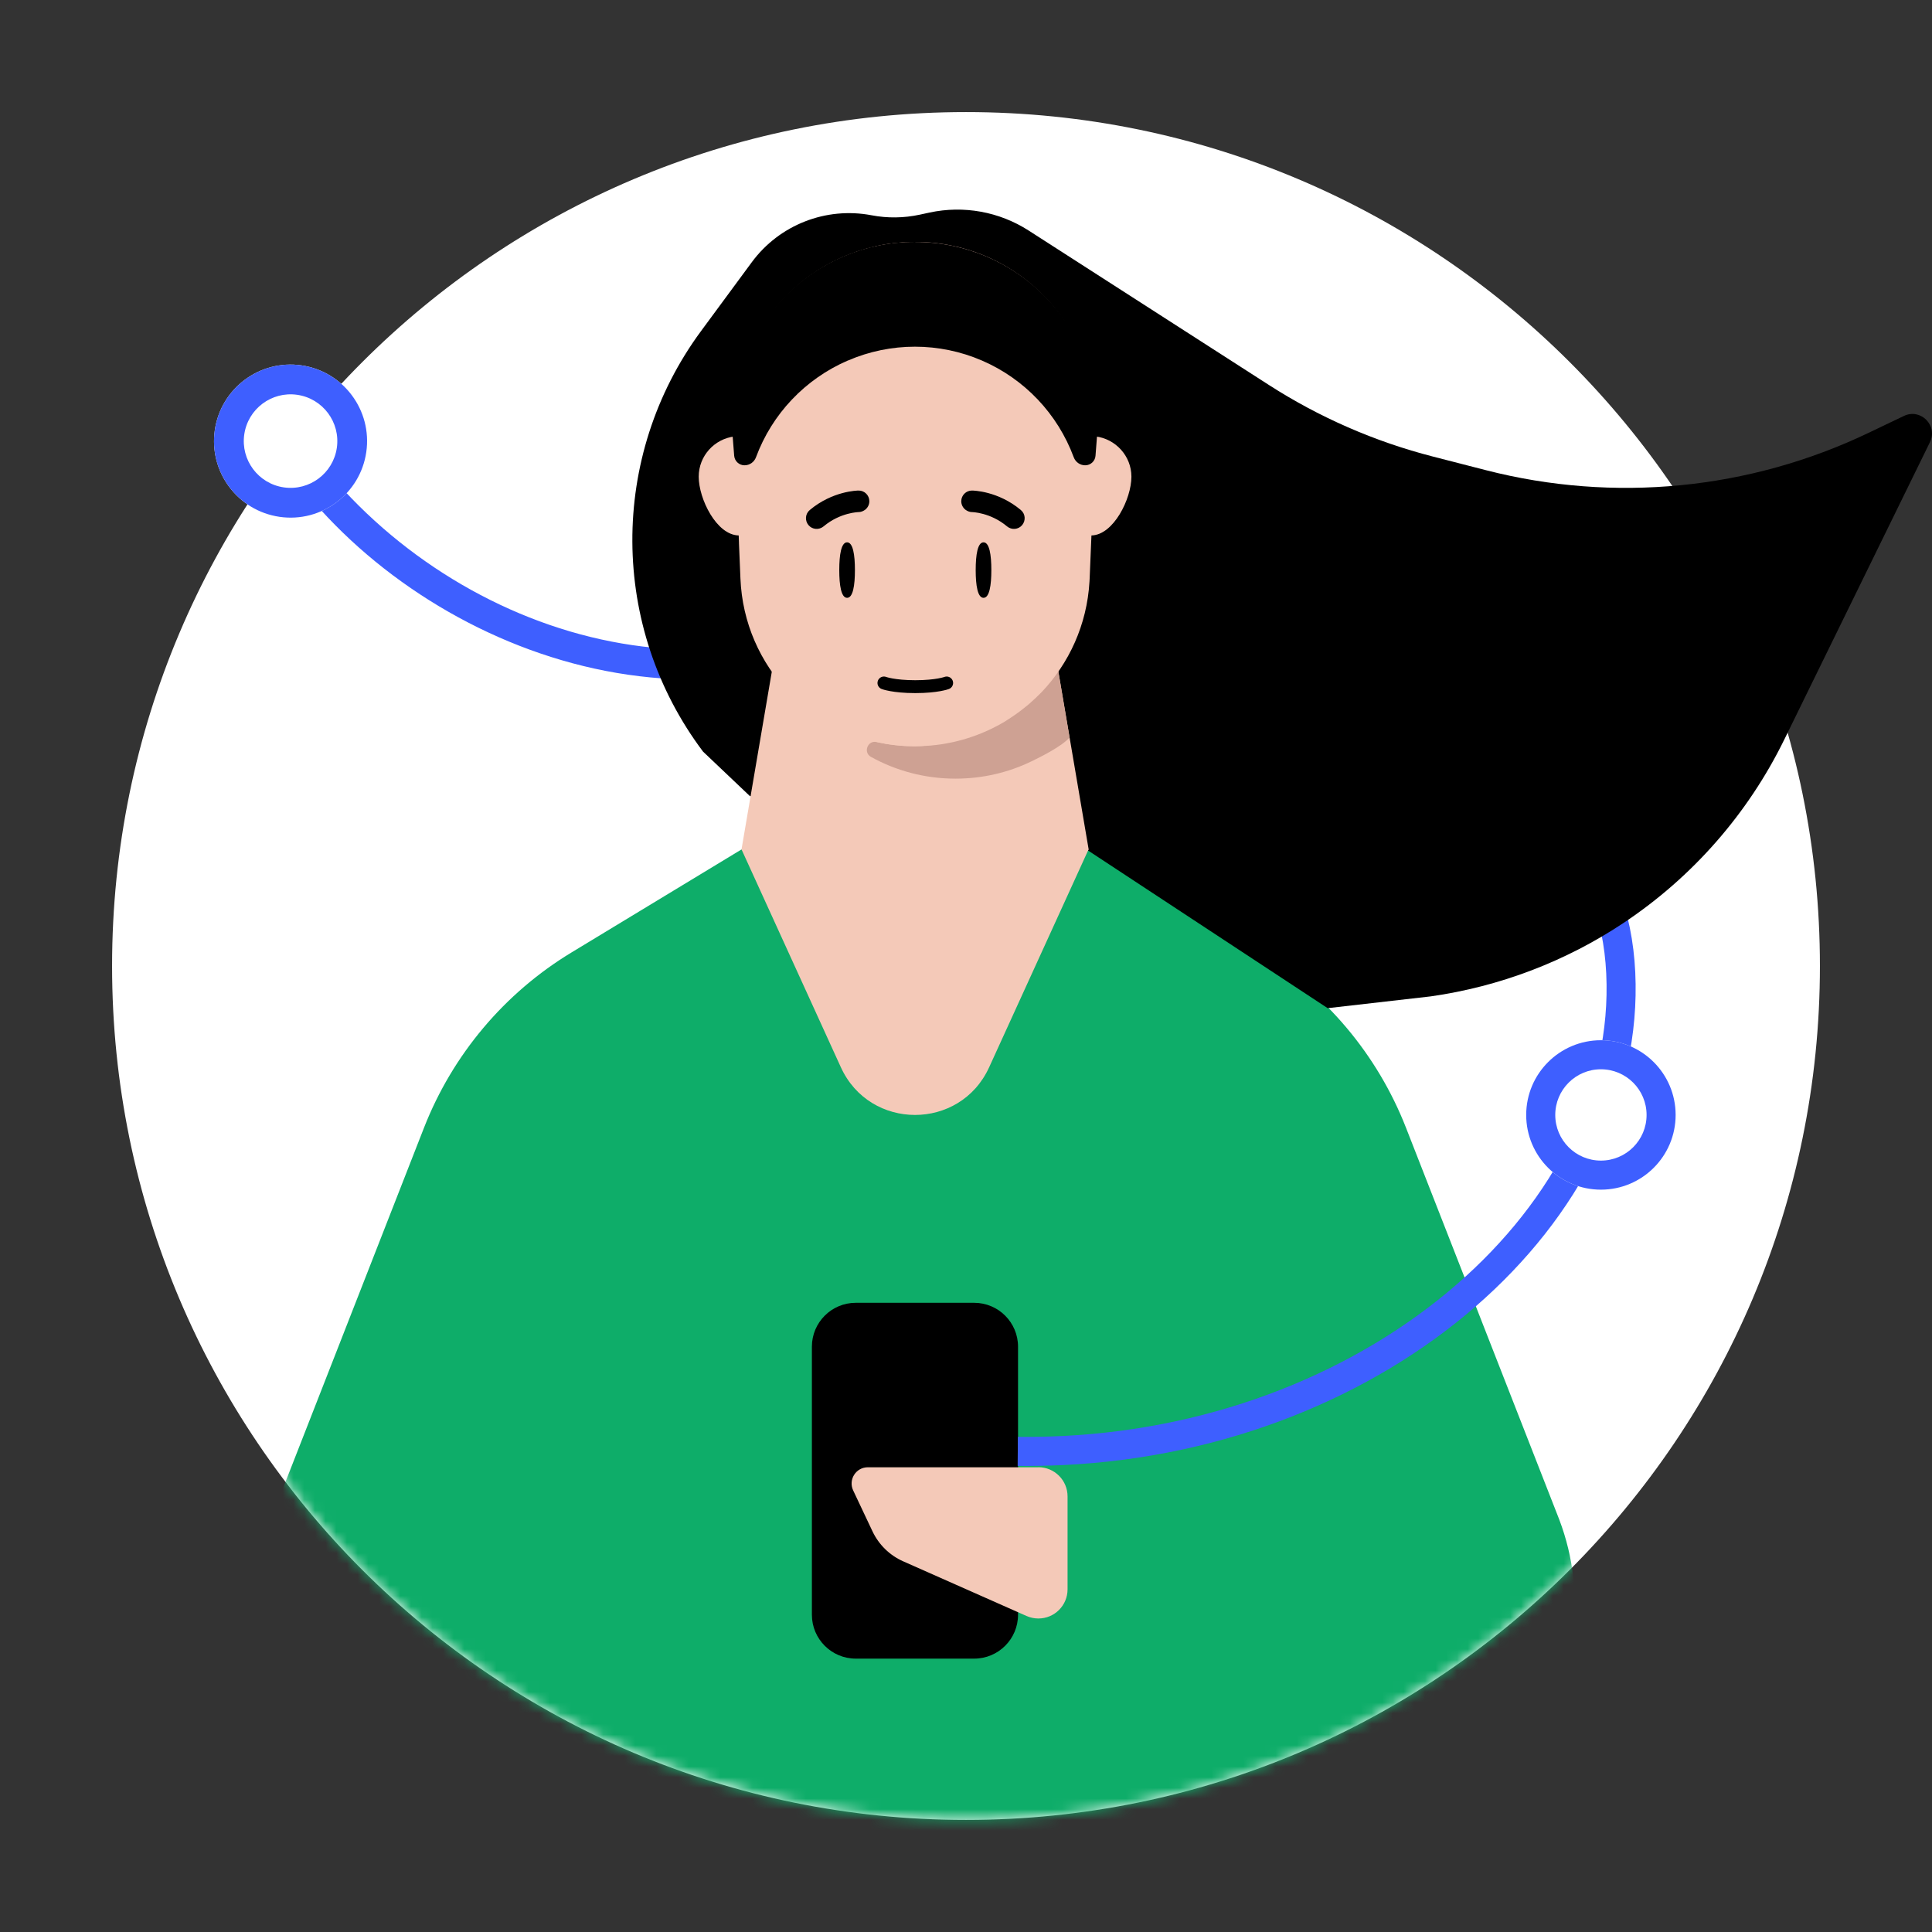
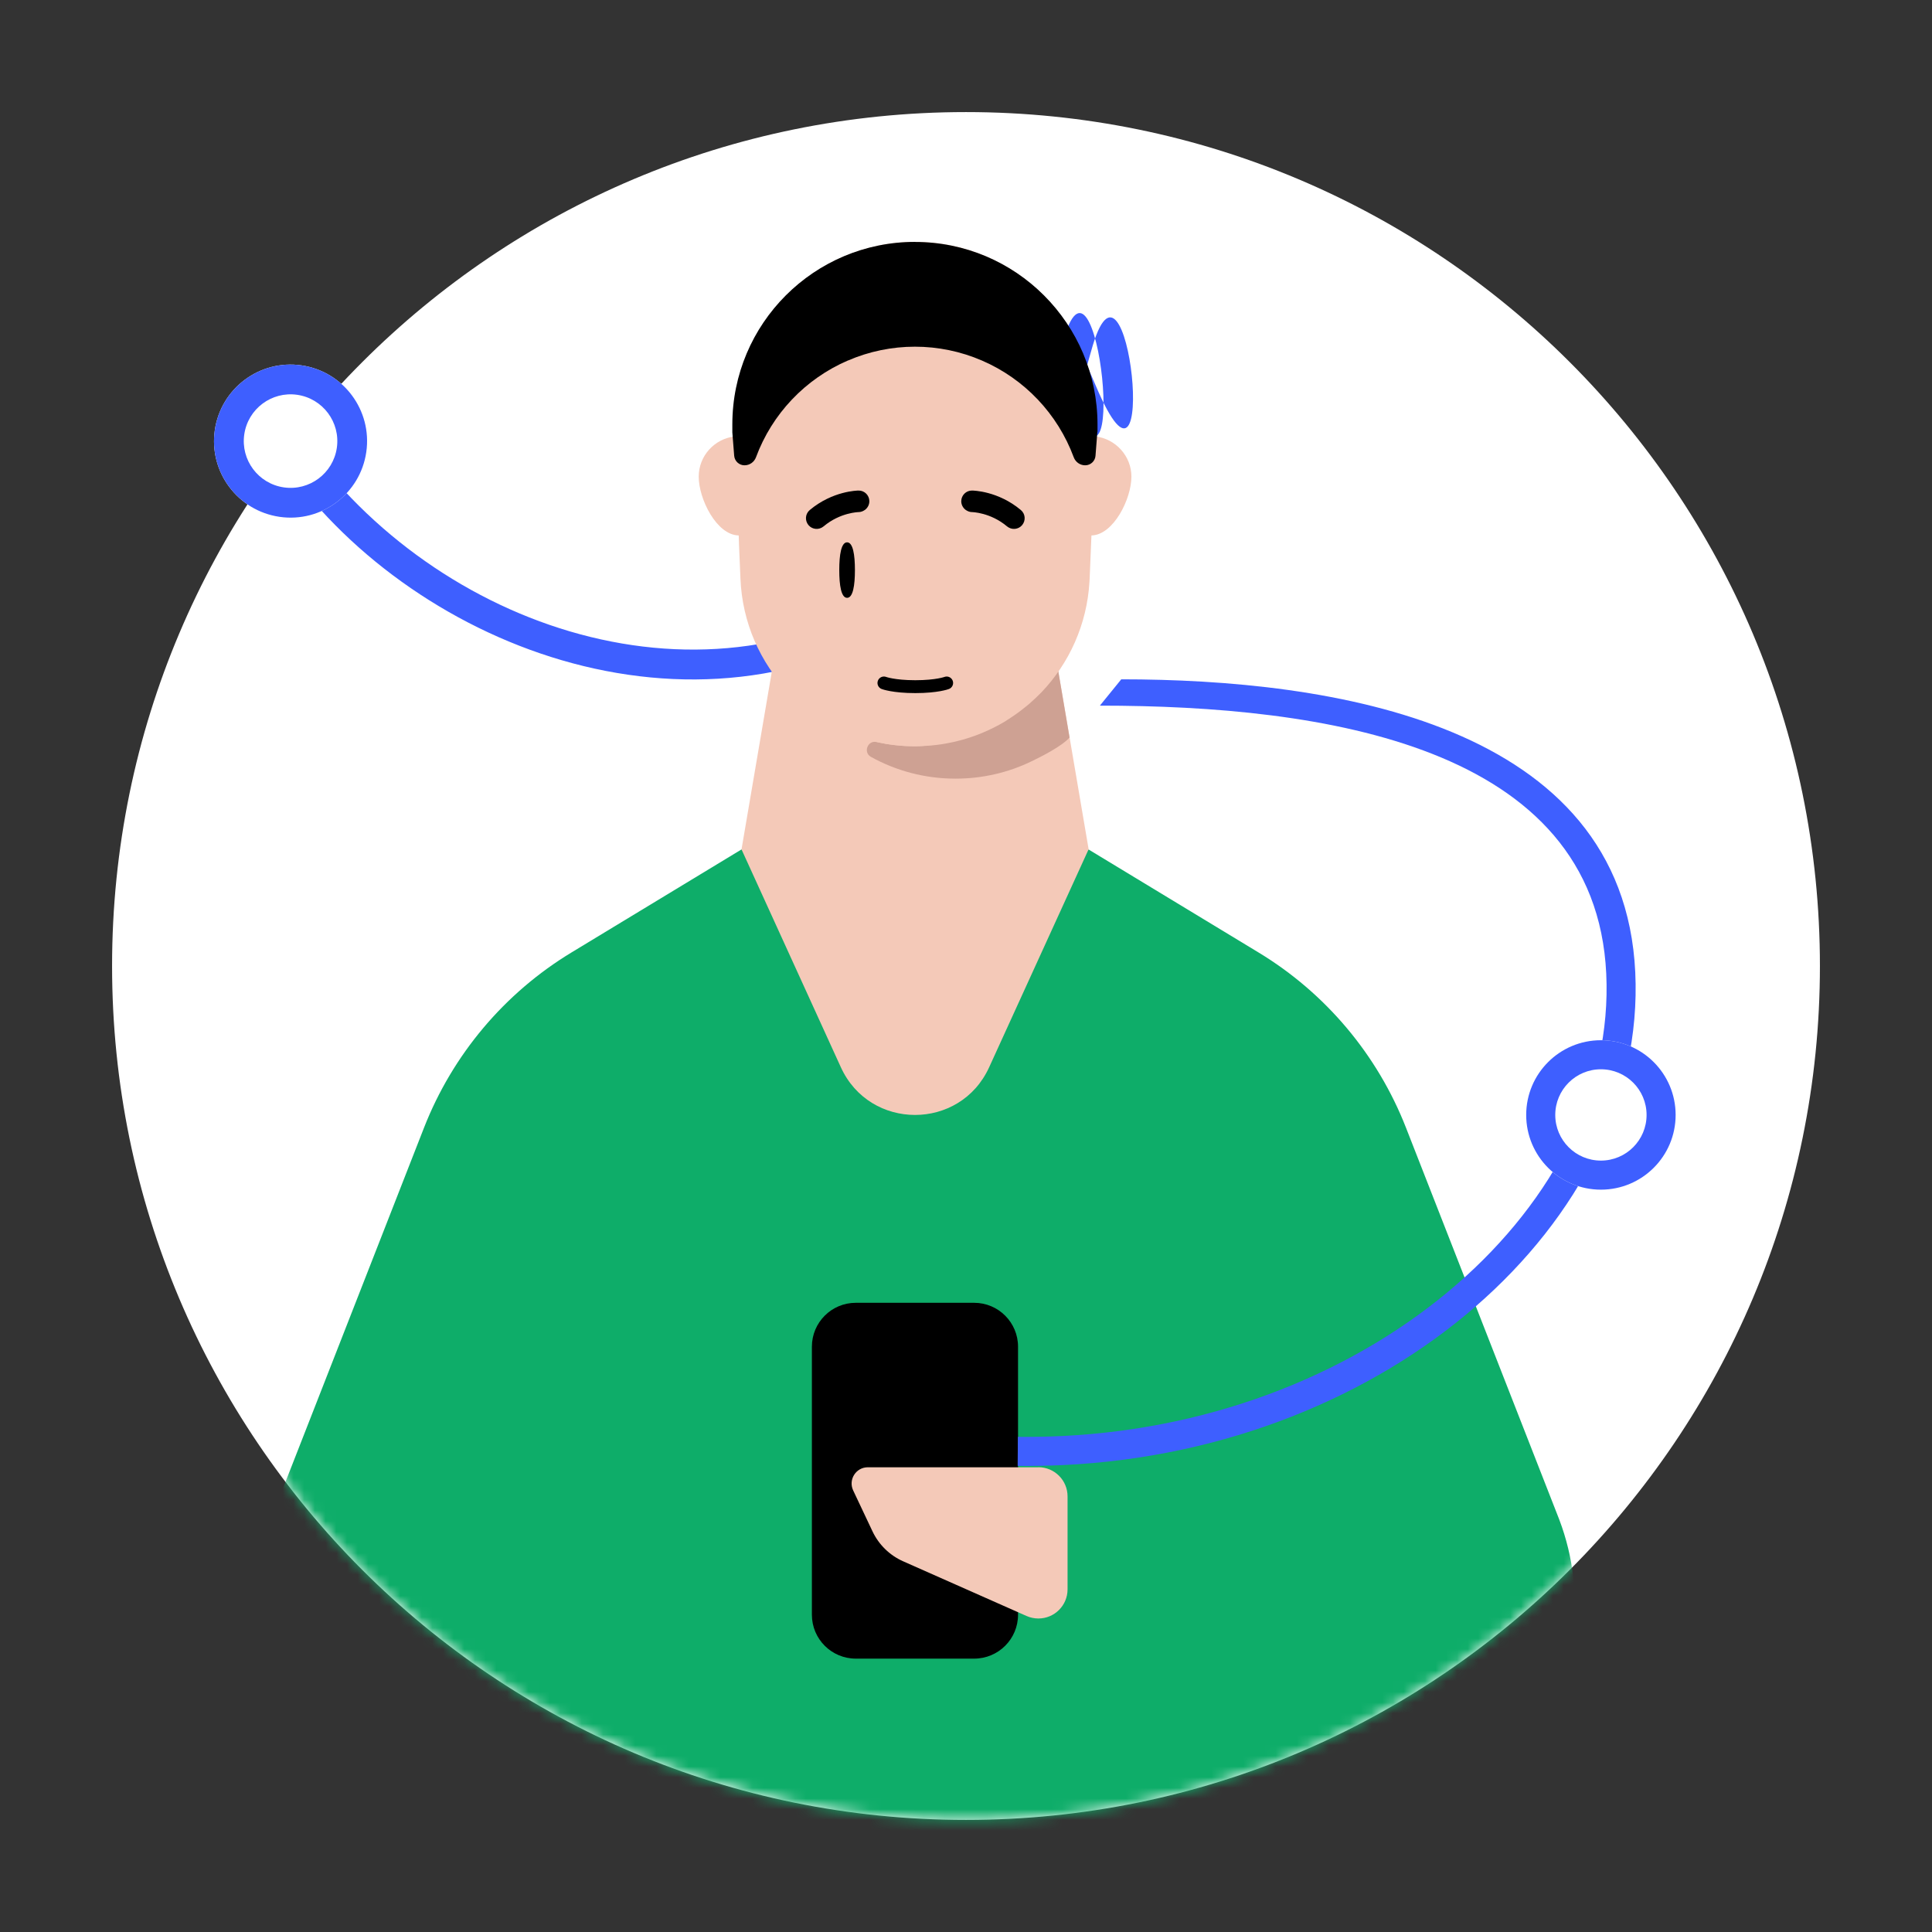
<svg xmlns="http://www.w3.org/2000/svg" width="181" height="181" viewBox="0 0 181 181" fill="none">
  <rect x="0" y="0" width="181" height="181" fill="#333333" stroke="none" />
  <g clip-path="url(#clip0_10369_71281)">
    <path d="M170.5 90.5C170.5 134.683 134.683 170.5 90.5 170.5C46.317 170.5 10.5 134.683 10.5 90.5C10.5 46.317 46.317 10.5 90.5 10.5C134.683 10.5 170.5 46.317 170.5 90.5Z" fill="white" />
    <path fill-rule="evenodd" clip-rule="evenodd" d="M78.856 58.073C58.641 66.631 34.125 54.464 24.865 35.198L23.478 38.141C32.178 56.245 57.871 69.985 79.943 60.64C91 55.959 98.755 45.598 102.218 32.915C105.684 20.223 108.774 50.581 102.661 36.142C102.09 34.793 101.483 33.473 100.848 32.18L98.345 33.409C98.959 34.66 99.544 35.932 100.094 37.23C105.973 51.116 102.823 20.117 99.528 32.18C96.232 44.252 88.943 53.802 78.856 58.073Z" fill="#3E5FFF" />
    <path d="M26.196 48.421C30.115 48.987 33.751 46.269 34.316 42.349C34.882 38.43 32.164 34.794 28.245 34.229C24.326 33.663 20.69 36.381 20.124 40.3C19.558 44.219 22.276 47.855 26.196 48.421Z" fill="white" />
    <path fill-rule="evenodd" clip-rule="evenodd" d="M31.557 41.951C31.211 44.346 28.989 46.007 26.594 45.661C24.199 45.316 22.538 43.094 22.884 40.699C23.229 38.304 25.451 36.642 27.846 36.988C30.241 37.334 31.902 39.556 31.557 41.951ZM34.316 42.349C33.751 46.269 30.115 48.987 26.196 48.421C22.276 47.855 19.558 44.219 20.124 40.3C20.69 36.381 24.326 33.663 28.245 34.229C32.164 34.794 34.882 38.43 34.316 42.349Z" fill="#3E5FFF" />
    <mask id="mask0_10369_71281" style="mask-type:alpha" maskUnits="userSpaceOnUse" x="10" y="10" width="161" height="161">
      <path d="M170.5 90.5C170.5 134.683 134.683 170.5 90.5 170.5C46.317 170.5 10.5 134.683 10.5 90.5C10.5 46.317 46.317 10.5 90.5 10.5C134.683 10.5 170.5 46.317 170.5 90.5Z" fill="#95D1F9" />
    </mask>
    <g mask="url(#mask0_10369_71281)">
      <path d="M125.303 172.208H60.94L52.452 188.059C50.6 189.118 48.58 189.626 46.58 189.626C42.763 189.626 39.028 187.774 36.753 184.395L28.866 172.691C22.779 163.653 21.517 152.203 25.487 142.051L39.72 105.661C42.397 98.812 47.261 93.031 53.551 89.225L69.474 79.576H101.971L117.894 89.225C124.184 93.031 129.049 98.812 131.725 105.661L145.959 142.051C145.999 142.153 146.035 142.25 146.076 142.352C151.556 156.778 140.738 172.208 125.308 172.208H125.303Z" fill="#0EAD69" />
    </g>
    <path d="M91.263 122.053H80.174C77.903 122.053 76.062 123.894 76.062 126.165V151.278C76.062 153.549 77.903 155.389 80.174 155.389H91.263C93.534 155.389 95.375 153.549 95.375 151.278V126.165C95.375 123.894 93.534 122.053 91.263 122.053Z" fill="black" />
    <path d="M97.277 137.462H81.303C80.189 137.462 79.456 138.622 79.929 139.63L81.741 143.467C82.331 144.714 83.349 145.711 84.611 146.271L96.173 151.395C96.519 151.548 96.901 151.629 97.282 151.629C98.789 151.629 100.015 150.408 100.015 148.897V140.19C100.015 138.683 98.794 137.457 97.282 137.457" fill="#F4C9B8" />
    <path fill-rule="evenodd" clip-rule="evenodd" d="M150.481 91.217C149.463 69.81 123.911 66.108 103.042 66.108L105.046 63.642C124.655 63.642 152.089 67.715 153.2 91.088C153.757 102.797 147.92 114.002 138.224 122.414C128.522 130.831 114.882 136.528 99.593 137.255C98.163 137.323 96.745 137.347 95.339 137.335L95.362 134.613C96.722 134.624 98.089 134.601 99.463 134.536C114.169 133.837 127.218 128.358 136.44 120.357C145.668 112.352 150.989 101.899 150.481 91.217Z" fill="#3E5FFF" />
-     <path d="M87.072 19.916L86.164 20.112C84.68 20.433 83.147 20.452 81.655 20.168C77.377 19.353 73.012 21.065 70.428 24.57L65.677 31.015C57.028 42.748 57.105 58.766 65.865 70.415L70.255 74.583L100.814 78.943L124.383 94.451L134.032 93.347C140.501 92.429 146.681 90.074 152.12 86.454C158.564 82.164 163.754 76.24 167.16 69.288L180.806 41.426C181.571 39.866 179.937 38.217 178.37 38.967L175.058 40.551C163.891 45.891 151.201 47.13 139.212 44.05L134.255 42.776C128.803 41.375 123.611 39.109 118.875 36.065L96.376 21.602C93.62 19.83 90.274 19.224 87.072 19.916Z" fill="black" />
    <path d="M101.986 79.575C93.132 88.852 78.323 88.857 69.469 79.575L74.838 48.08H96.628L101.991 79.575H101.986Z" fill="#F4C9B8" />
    <path d="M100.204 69.091C99.487 69.916 97.507 70.908 96.647 71.32C94.495 72.368 92.067 72.948 89.518 72.948C86.648 72.948 83.945 72.211 81.594 70.908C80.846 70.491 81.284 69.33 82.124 69.519C83.279 69.778 84.485 69.916 85.716 69.916C90.367 69.916 96.092 65.6 99.074 62.471L100.199 69.086L100.204 69.091Z" fill="#CEA193" />
    <path d="M73.031 44.657C73.031 46.754 71.337 50.163 69.245 50.163H69.204C67.123 50.123 65.459 46.733 65.459 44.657C65.459 42.713 66.93 41.105 68.833 40.886C68.97 40.886 69.108 40.871 69.25 40.871C70.288 40.871 71.219 41.288 71.901 41.955C72.609 42.647 73.041 43.604 73.041 44.662" fill="#F4C9B8" />
    <path d="M105.997 44.657C105.997 46.738 104.318 50.123 102.252 50.163H102.211C100.506 50.163 99.061 47.889 98.588 45.919C98.476 45.461 98.42 45.044 98.42 44.657C98.42 42.576 100.114 40.871 102.206 40.871C102.343 40.871 102.471 40.886 102.608 40.886C102.608 40.886 102.608 40.902 102.623 40.886C104.511 41.105 105.997 42.718 105.997 44.657Z" fill="#F4C9B8" />
    <path d="M102.653 39.593C102.653 39.801 102.653 40.025 102.638 40.244V40.274L102.613 40.885L102.363 47.17L102.252 50.167L102.084 54.202C102.084 54.299 102.068 54.396 102.068 54.492C101.834 58.528 100.155 62.151 97.56 64.868C97.213 65.215 96.868 65.55 96.506 65.866C96.369 65.993 96.231 66.1 96.089 66.212C95.631 66.589 95.158 66.935 94.674 67.25C94.496 67.377 94.298 67.484 94.12 67.611C92.73 68.431 91.234 69.057 89.636 69.443C89.402 69.499 89.163 69.555 88.929 69.596C88.664 69.652 88.415 69.693 88.15 69.734C87.886 69.774 87.611 69.805 87.347 69.83C87.25 69.845 87.138 69.856 87.041 69.856C86.609 69.896 86.166 69.912 85.723 69.912C85.418 69.912 85.112 69.896 84.807 69.886C84.573 69.871 84.334 69.861 84.1 69.83C83.835 69.805 83.586 69.774 83.321 69.734H83.281C83.057 69.708 82.848 69.662 82.629 69.606C82.461 69.591 82.298 69.55 82.13 69.51C78.94 68.802 76.08 67.153 73.892 64.863C71.225 62.075 69.536 58.345 69.368 54.197L69.23 50.895V50.824L69.205 50.157L69.078 47.144L68.854 41.638L68.828 40.875L68.803 40.264C68.482 32.229 73.81 25.318 81.194 23.283C81.749 23.13 82.319 22.993 82.899 22.896C83.123 22.855 83.357 22.825 83.591 22.799C83.616 22.784 83.662 22.784 83.703 22.784C83.881 22.759 84.064 22.744 84.257 22.728C84.451 22.703 84.644 22.688 84.853 22.688C85.143 22.672 85.433 22.662 85.728 22.662C86.965 22.662 88.171 22.789 89.336 23.049C89.738 23.13 90.14 23.227 90.542 23.354C97.549 25.42 102.653 31.913 102.653 39.587" fill="#F4C9B8" />
    <path d="M85.718 22.662C76.268 22.662 68.609 30.321 68.609 39.771V40.427C68.609 40.427 68.609 40.478 68.609 40.503L68.782 42.697C68.823 43.2 69.246 43.592 69.749 43.592C70.228 43.592 70.655 43.292 70.823 42.844C72.329 38.773 75.439 35.501 79.418 33.781H79.428C83.443 32.046 87.987 32.046 92.003 33.781C95.982 35.501 99.086 38.773 100.593 42.839C100.76 43.292 101.188 43.592 101.666 43.592C102.175 43.592 102.597 43.2 102.633 42.697L102.806 40.468C102.806 40.468 102.806 40.447 102.806 40.437L102.821 40.468V39.776C102.821 30.326 95.163 22.667 85.713 22.667L85.718 22.662Z" fill="black" />
    <path d="M78.338 77.784L69.469 79.576L78.776 99.987C81.494 105.941 89.951 105.946 92.669 99.987L101.986 79.57L90.704 76.695" fill="#F4C9B8" />
    <path d="M80.094 53.408C80.094 54.845 79.912 56.008 79.36 56.008C78.809 56.008 78.627 54.845 78.627 53.408C78.627 51.972 78.809 50.809 79.36 50.809C79.912 50.809 80.094 51.972 80.094 53.408Z" fill="black" />
-     <path d="M92.875 53.408C92.875 54.845 92.693 56.008 92.142 56.008C91.59 56.008 91.408 54.845 91.408 53.408C91.408 51.972 91.59 50.809 92.142 50.809C92.693 50.809 92.875 51.972 92.875 53.408Z" fill="black" />
    <path d="M81.049 47.758C81.294 47.568 81.449 47.275 81.445 46.947C81.439 46.402 80.993 45.954 80.442 45.957C80.334 45.958 78.006 45.988 75.867 47.779C75.44 48.134 75.384 48.758 75.74 49.193C76.095 49.617 76.726 49.672 77.154 49.317C78.717 48.003 80.434 47.975 80.455 47.975C80.676 47.972 80.88 47.879 81.049 47.758Z" fill="black" />
    <path d="M90.453 47.758C90.208 47.568 90.053 47.275 90.056 46.947C90.063 46.402 90.508 45.954 91.06 45.957C91.168 45.958 93.496 45.988 95.635 47.779C96.062 48.134 96.118 48.758 95.762 49.193C95.407 49.617 94.776 49.672 94.348 49.317C92.785 48.003 91.068 47.975 91.047 47.975C90.826 47.972 90.622 47.879 90.453 47.758Z" fill="black" />
    <path fill-rule="evenodd" clip-rule="evenodd" d="M83.022 63.419C82.712 63.303 82.366 63.459 82.247 63.769C82.128 64.08 82.284 64.429 82.595 64.548C82.669 64.576 82.745 64.598 82.822 64.62C82.956 64.657 83.151 64.704 83.409 64.751C83.926 64.843 84.697 64.933 85.75 64.933C86.803 64.933 87.574 64.843 88.091 64.751C88.349 64.704 88.544 64.657 88.678 64.62C88.755 64.598 88.83 64.574 88.905 64.548C89.216 64.429 89.372 64.08 89.253 63.769C89.134 63.459 88.788 63.303 88.478 63.419C88.477 63.419 88.477 63.42 88.477 63.42C88.469 63.423 88.429 63.437 88.355 63.457C88.257 63.484 88.099 63.523 87.877 63.563C87.434 63.642 86.735 63.726 85.75 63.726C84.765 63.726 84.066 63.642 83.623 63.563C83.401 63.523 83.243 63.484 83.145 63.457C83.071 63.437 83.031 63.423 83.023 63.42C83.023 63.42 83.023 63.419 83.022 63.419Z" fill="black" />
    <path d="M156.982 104.454C156.982 108.32 153.848 111.454 149.982 111.454C146.116 111.454 142.982 108.32 142.982 104.454C142.982 100.588 146.116 97.454 149.982 97.454C153.848 97.454 156.982 100.588 156.982 104.454Z" fill="white" />
    <path fill-rule="evenodd" clip-rule="evenodd" d="M149.982 108.731C152.345 108.731 154.26 106.816 154.26 104.454C154.26 102.091 152.345 100.176 149.982 100.176C147.62 100.176 145.705 102.091 145.705 104.454C145.705 106.816 147.62 108.731 149.982 108.731ZM149.982 111.454C153.848 111.454 156.982 108.32 156.982 104.454C156.982 100.588 153.848 97.454 149.982 97.454C146.116 97.454 142.982 100.588 142.982 104.454C142.982 108.32 146.116 111.454 149.982 111.454Z" fill="#3E5FFF" />
  </g>
  <defs>
    <clipPath id="clip0_10369_71281">
      <rect width="181" height="181" fill="white" />
    </clipPath>
  </defs>
</svg>